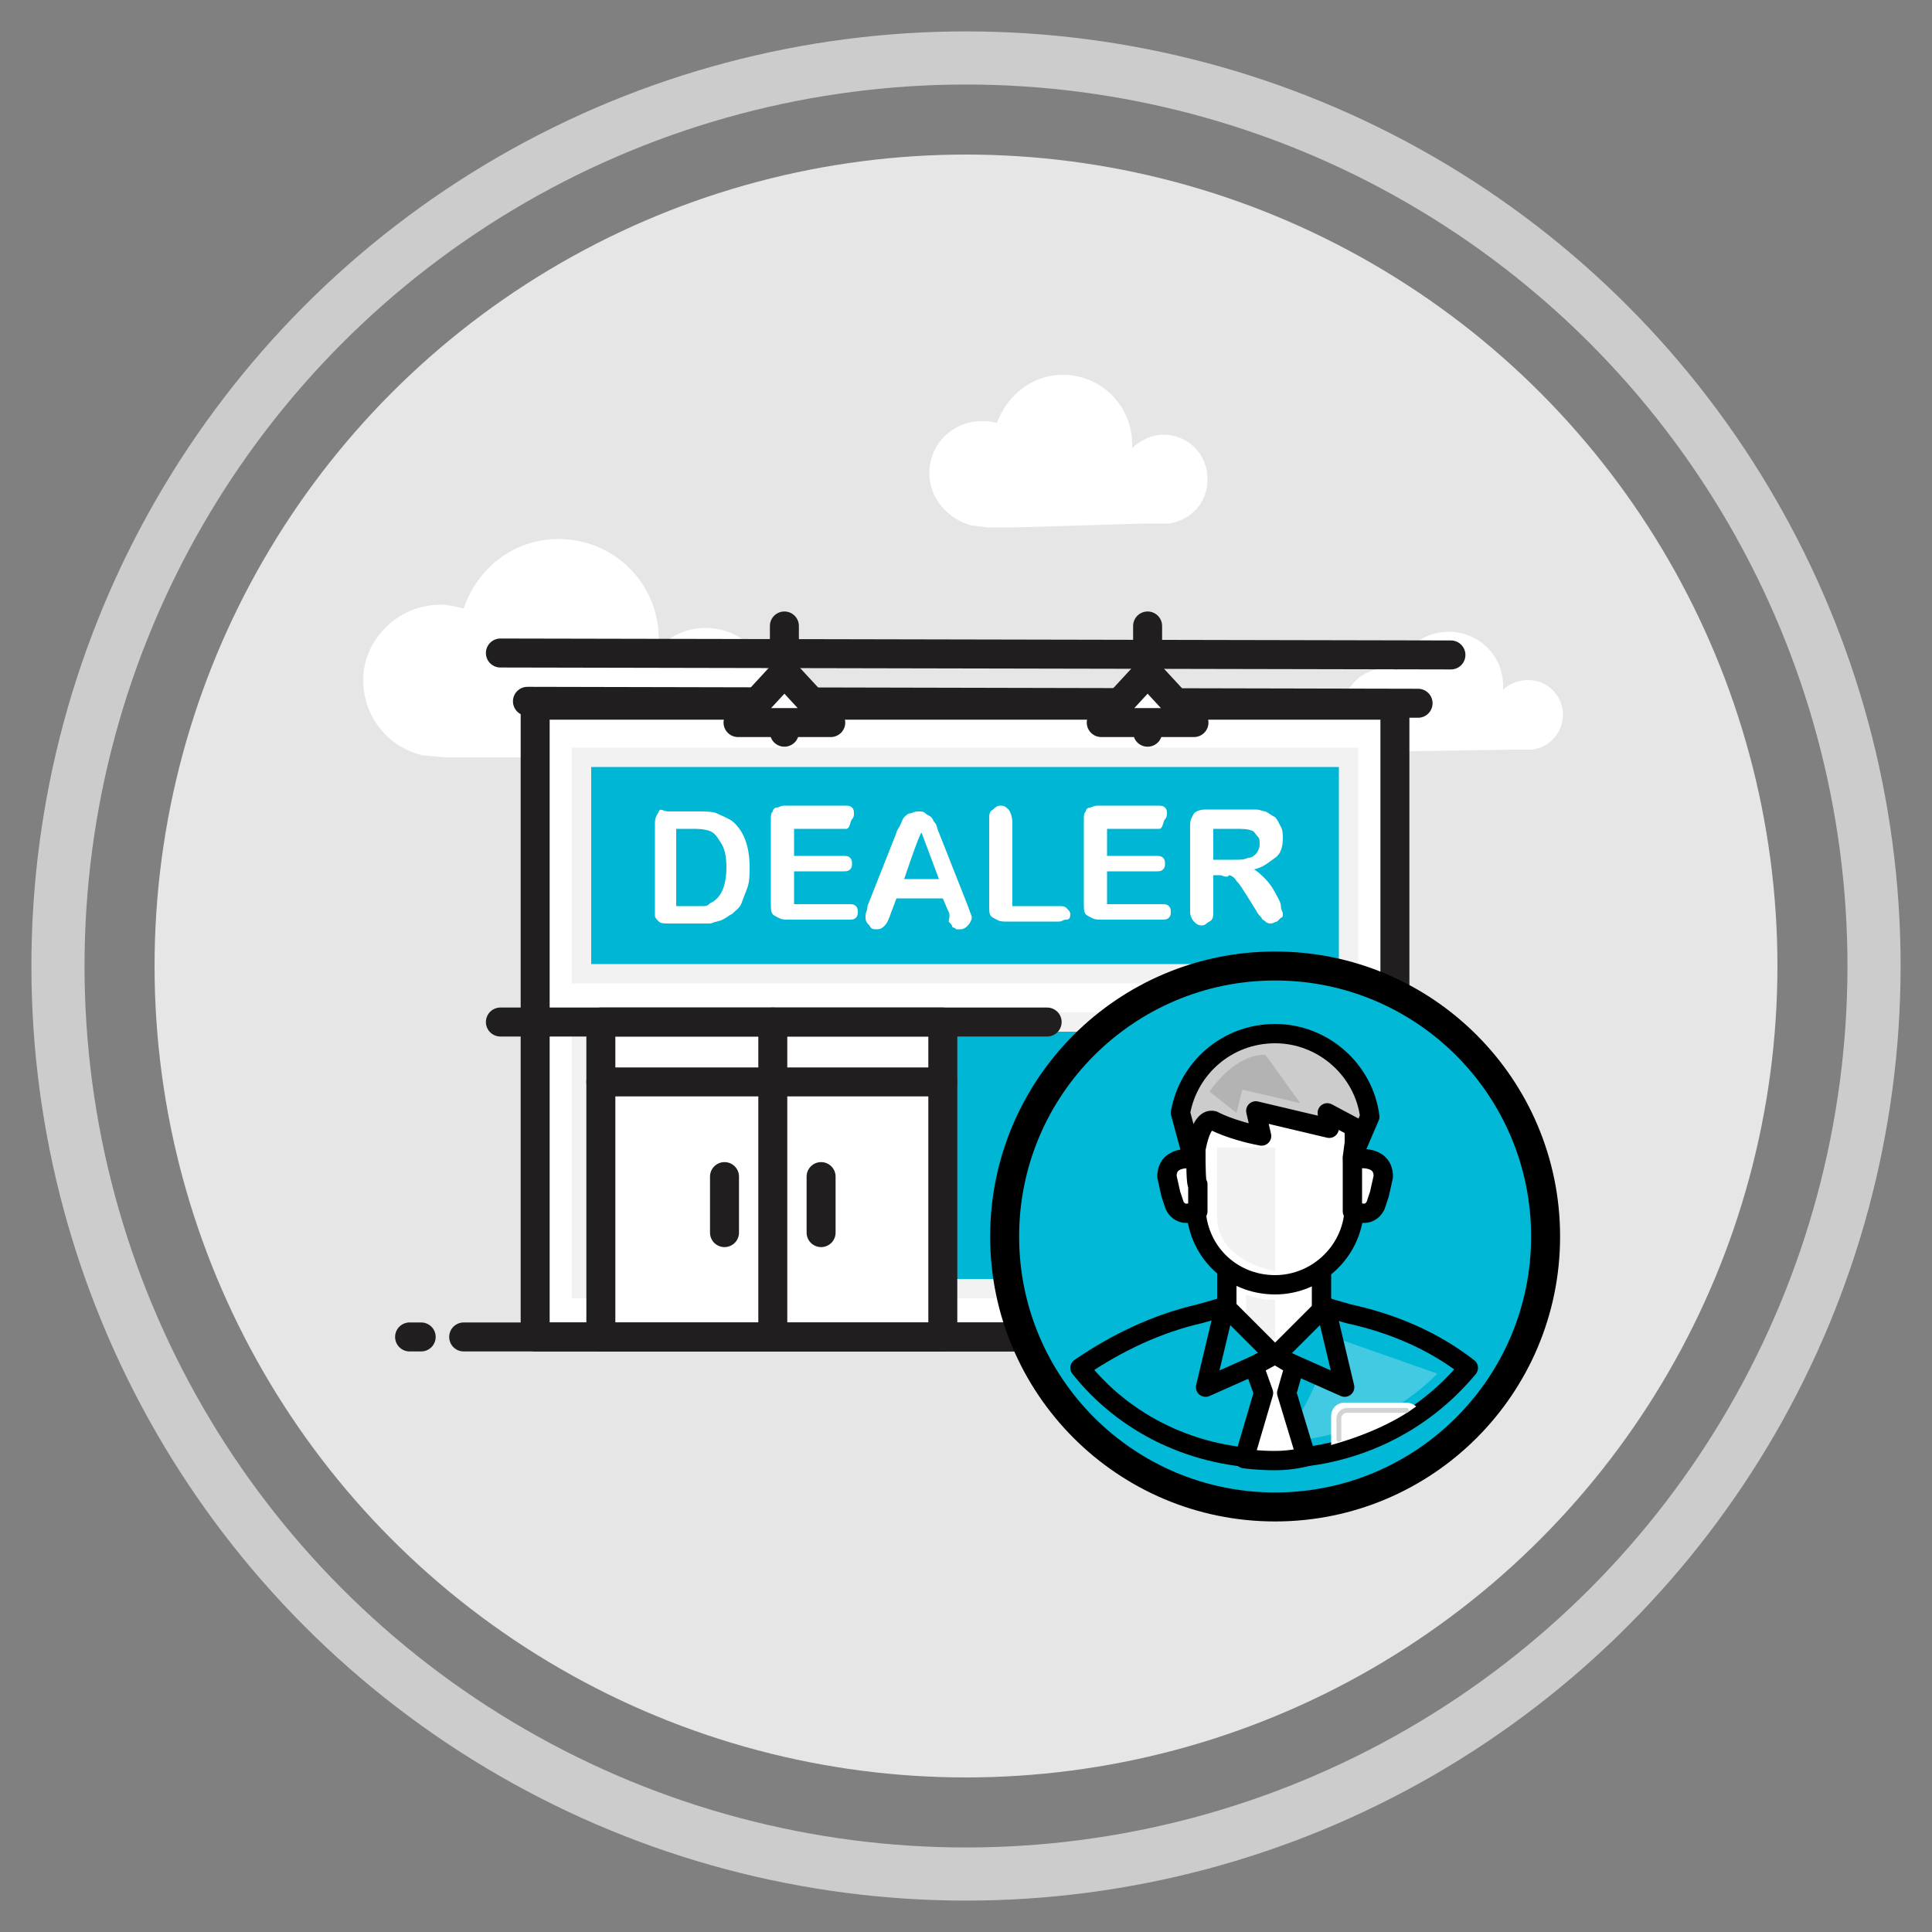
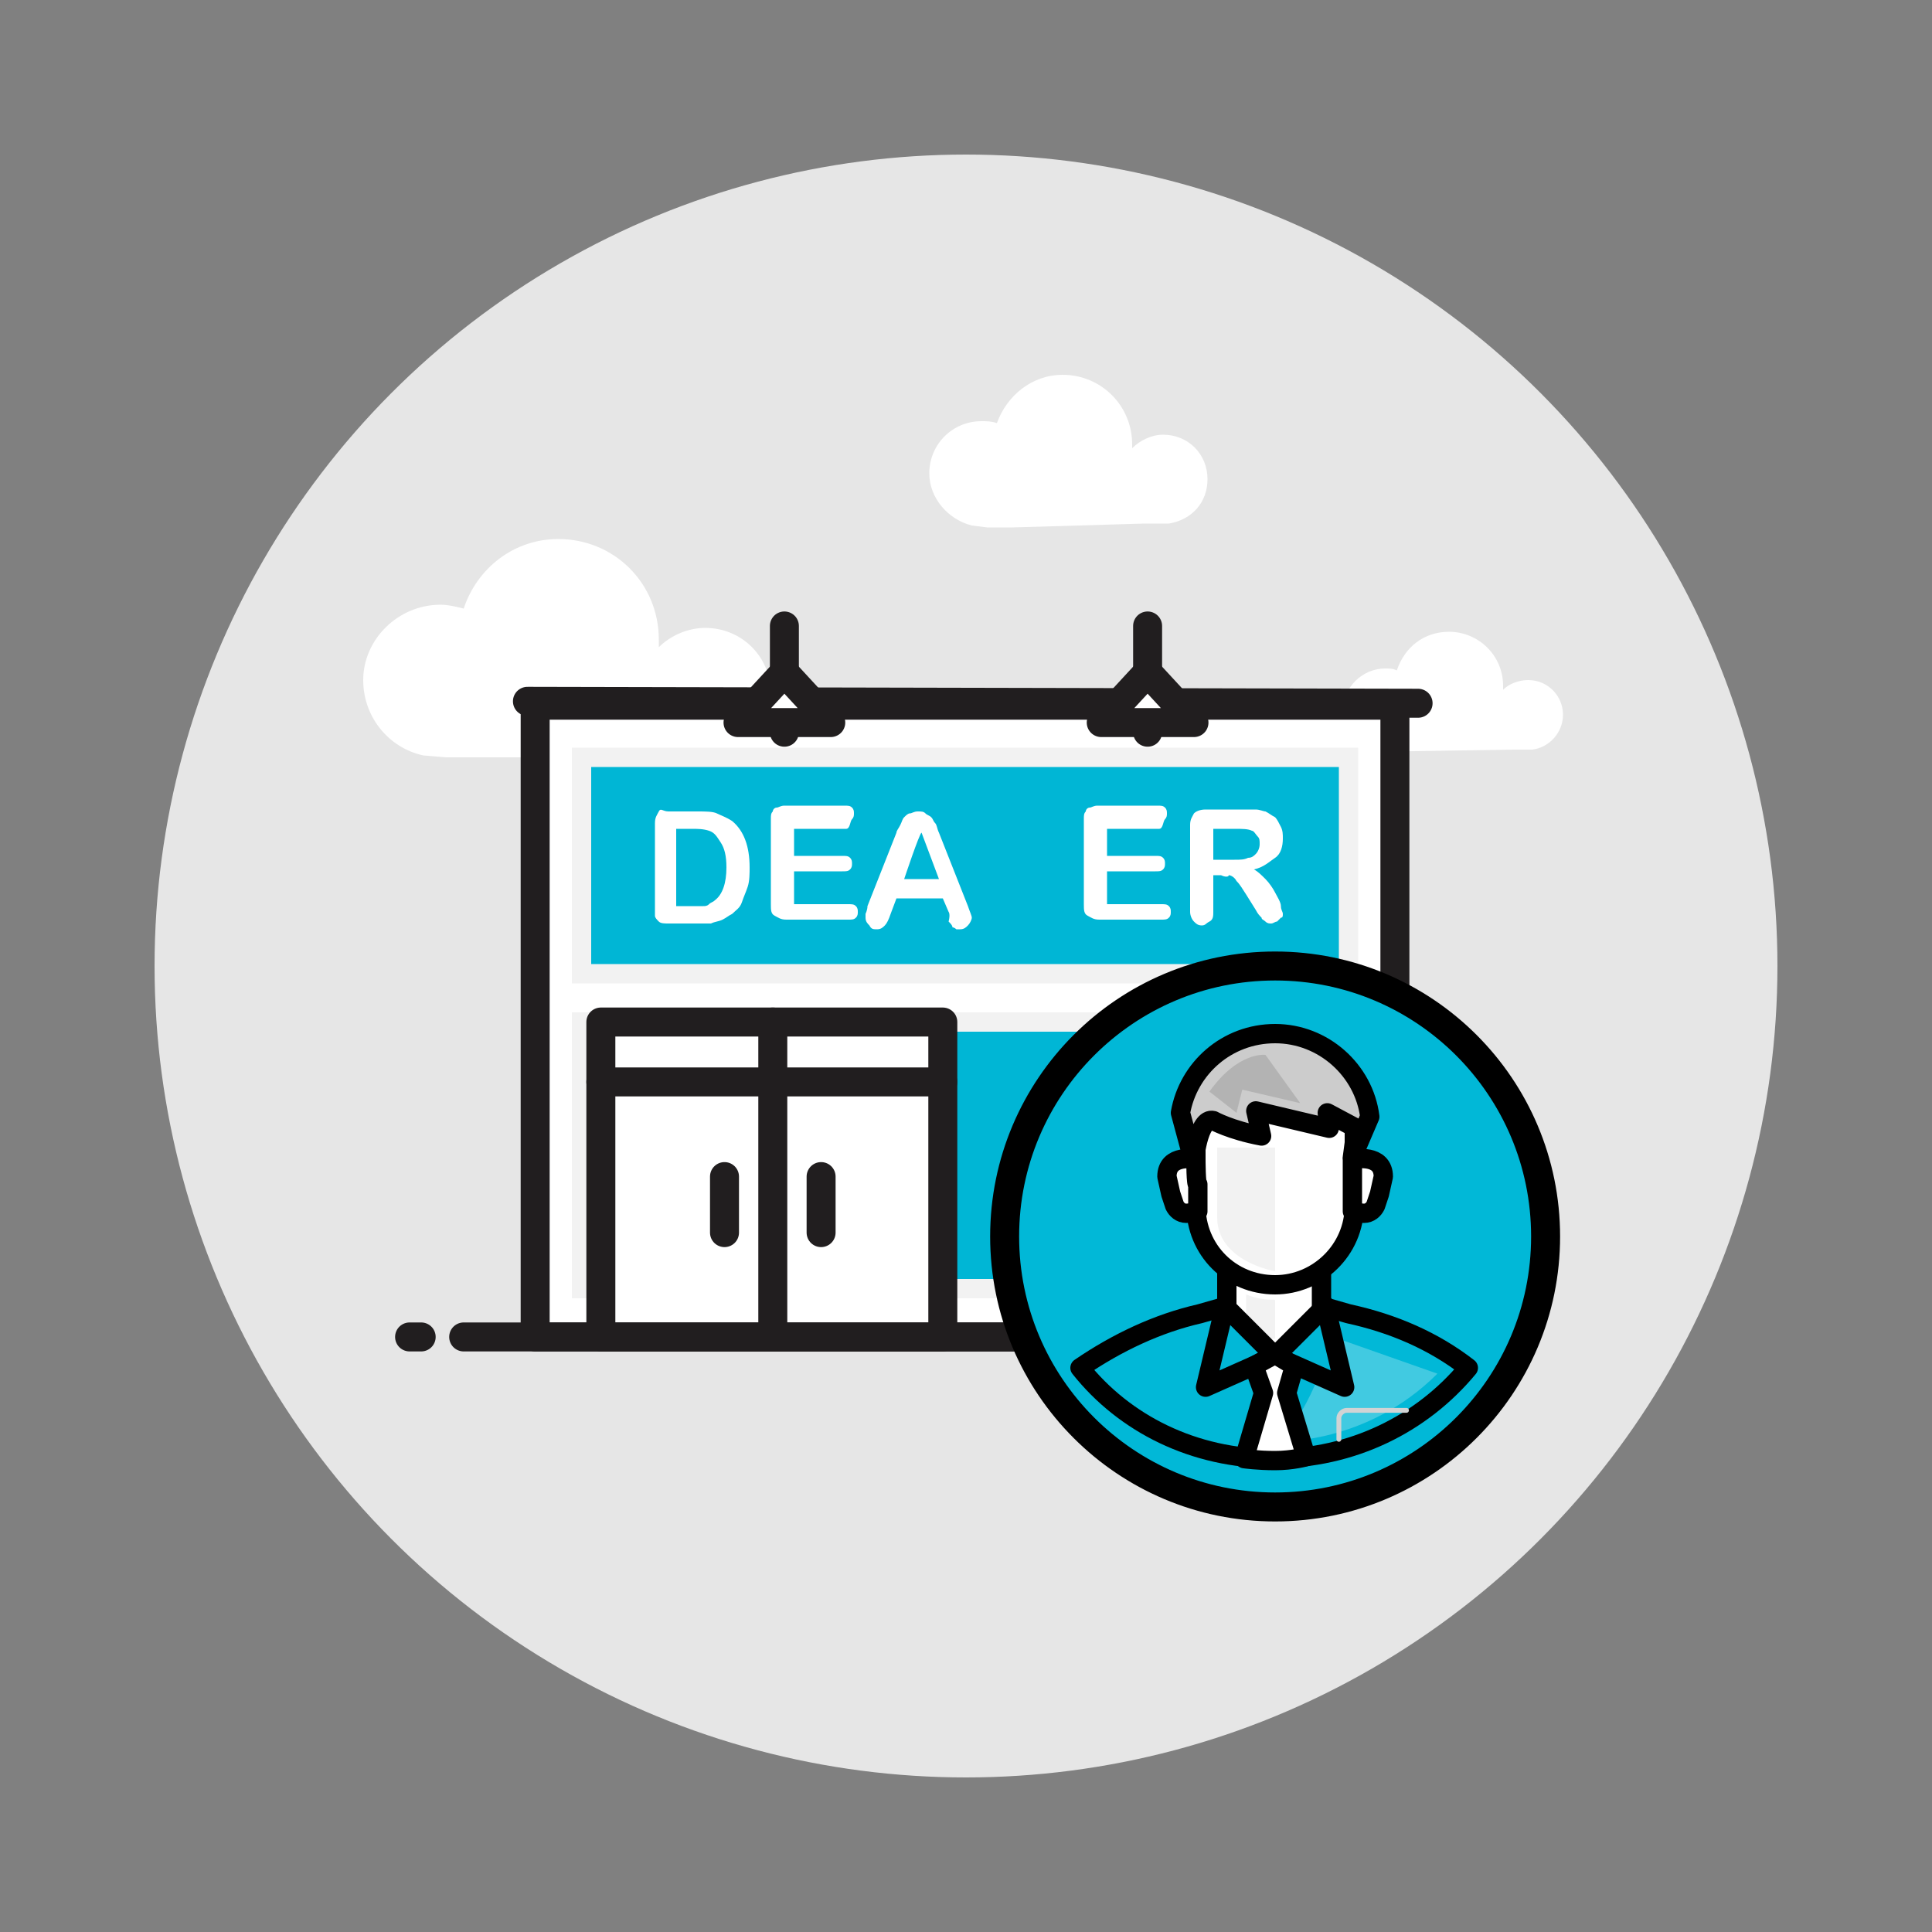
<svg xmlns="http://www.w3.org/2000/svg" version="1.1" id="Page_Screen-Reference" x="0px" y="0px" viewBox="0 0 100 100" style="enable-background:new 0 0 100 100;" xml:space="preserve">
  <rect x="0" y="0" width="100" height="100" fill="#808080" stroke="none" />
  <style type="text/css">
	.st0{fill:none;stroke:#CCCCCC;stroke-width:2.75;stroke-miterlimit:10;}
	.st1{fill:#E6E6E6;}
	.st2{fill:#FFFFFF;}
	.st3{fill:#FFFFFF;stroke:#211E1F;stroke-width:1.5;stroke-linecap:round;stroke-linejoin:round;}
	.st4{fill:#00B6D5;stroke:#F2F2F2;stroke-miterlimit:10;}
	.st5{fill:none;stroke:#211E1F;stroke-width:1.5;stroke-linecap:round;stroke-linejoin:round;}
	.st6{fill:#01B8D7;stroke:#000000;stroke-width:1.5;stroke-miterlimit:10;}
	.st7{fill:#01B8D7;stroke:#000000;stroke-linejoin:round;}
	.st8{opacity:0.25;fill:#FFFFFF;enable-background:new    ;}
	.st9{fill:#FFFFFF;stroke:#000000;stroke-linejoin:round;}
	.st10{fill:#CCCCCC;stroke:#000000;stroke-linejoin:round;}
	.st11{fill:#B3B3B3;}
	.st12{fill:#F2F2F2;}
	.st13{fill:#FFFFFF;stroke:#000000;stroke-linecap:round;stroke-linejoin:round;}
	.st14{fill:none;stroke:#D1D3D4;stroke-width:0.25;stroke-linecap:round;stroke-miterlimit:10;}
</style>
-   <circle class="st0" cx="50" cy="50" r="47" />
  <circle class="st1" cx="50" cy="50" r="42" />
  <path class="st2" d="M35.2,39.2l1.9,0c1.6-0.2,2.8-1.6,2.8-3.3c0-1.9-1.5-3.4-3.4-3.4c-0.9,0-1.8,0.4-2.4,1c0-0.1,0-0.2,0-0.4  c0-2.9-2.3-5.2-5.2-5.2c-2.3,0-4.2,1.5-4.9,3.6c-0.4-0.1-0.8-0.2-1.2-0.2c-2.2,0-4,1.8-4,3.9c0,1.9,1.3,3.5,3.1,3.9l1.2,0.1  L35.2,39.2L35.2,39.2z" />
  <path class="st2" d="M52.4,27.3h-1.3l-0.8-0.1c-1.2-0.3-2.2-1.4-2.2-2.7c0-1.5,1.2-2.7,2.7-2.7c0.3,0,0.5,0,0.8,0.1  c0.5-1.4,1.8-2.5,3.4-2.5c2,0,3.6,1.6,3.6,3.6c0,0.1,0,0.2,0,0.2c0.4-0.4,1-0.7,1.6-0.7c1.3,0,2.3,1,2.3,2.3c0,1.2-0.8,2.1-2,2.3  l-1.3,0L52.4,27.3L52.4,27.3z" />
  <path class="st2" d="M78.3,38.8l1,0c0.9-0.1,1.6-0.9,1.6-1.8c0-1-0.8-1.8-1.8-1.8c-0.5,0-1,0.2-1.3,0.5c0-0.1,0-0.1,0-0.2  c0-1.6-1.3-2.8-2.8-2.8c-1.3,0-2.3,0.8-2.7,2c-0.2-0.1-0.4-0.1-0.6-0.1c-1.2,0-2.2,1-2.2,2.2c0,1,0.7,1.9,1.7,2.1l0.7,0L78.3,38.8  L78.3,38.8z" />
  <rect x="27.7" y="36.5" class="st3" width="44.5" height="32.7" />
  <rect x="30.1" y="52.9" class="st4" width="39.7" height="13.8" />
  <rect x="30.1" y="39.2" class="st4" width="39.7" height="11.2" />
  <rect x="31.1" y="52.9" class="st3" width="17.7" height="16.3" />
-   <line class="st5" x1="54.2" y1="52.9" x2="25.9" y2="52.9" />
  <line class="st5" x1="40" y1="68.9" x2="40" y2="52.9" />
  <line class="st5" x1="37.5" y1="60.9" x2="37.5" y2="63.8" />
  <line class="st5" x1="42.5" y1="60.9" x2="42.5" y2="63.8" />
  <line class="st5" x1="24" y1="69.2" x2="75.2" y2="69.2" />
  <line class="st5" x1="21.8" y1="69.2" x2="21.2" y2="69.2" />
  <line class="st5" x1="31.1" y1="56" x2="48.8" y2="56" />
  <g>
    <path class="st2" d="M34.6,42h1.5c0.4,0,0.8,0,1,0.1s0.5,0.2,0.8,0.4c0.6,0.5,0.9,1.3,0.9,2.4c0,0.3,0,0.7-0.1,1s-0.2,0.5-0.3,0.8   s-0.3,0.4-0.5,0.6c-0.2,0.1-0.3,0.2-0.5,0.3c-0.2,0.1-0.4,0.1-0.6,0.2c-0.2,0-0.5,0-0.7,0h-1.5c-0.2,0-0.4,0-0.5-0.1   s-0.2-0.2-0.2-0.3s0-0.3,0-0.5v-4.3c0-0.3,0.1-0.4,0.2-0.6S34.3,42,34.6,42L34.6,42z M35,42.9v4h0.9c0.2,0,0.3,0,0.5,0   c0.1,0,0.2,0,0.3-0.1s0.2-0.1,0.3-0.2c0.4-0.3,0.6-0.9,0.6-1.7c0-0.6-0.1-1-0.3-1.3S37,43.1,36.7,43c-0.3-0.1-0.6-0.1-0.9-0.1   L35,42.9L35,42.9z" />
    <path class="st2" d="M43.8,42.9h-2.7v1.4h2.5c0.2,0,0.3,0,0.4,0.1c0.1,0.1,0.1,0.2,0.1,0.3s0,0.2-0.1,0.3c-0.1,0.1-0.2,0.1-0.4,0.1   h-2.5v1.7h2.8c0.2,0,0.3,0,0.4,0.1c0.1,0.1,0.1,0.2,0.1,0.3s0,0.2-0.1,0.3s-0.2,0.1-0.4,0.1h-3.2c-0.3,0-0.4-0.1-0.6-0.2   s-0.2-0.3-0.2-0.6v-4.4c0-0.2,0-0.3,0.1-0.4c0-0.1,0.1-0.2,0.2-0.2c0.1,0,0.2-0.1,0.4-0.1h3.1c0.2,0,0.3,0,0.4,0.1s0.1,0.2,0.1,0.3   s0,0.2-0.1,0.3S44,42.9,43.8,42.9L43.8,42.9z" />
    <path class="st2" d="M49.1,47.2l-0.3-0.7h-2.4l-0.3,0.8c-0.1,0.3-0.2,0.5-0.3,0.6s-0.2,0.2-0.4,0.2c-0.2,0-0.3,0-0.4-0.2   c-0.1-0.1-0.2-0.2-0.2-0.4c0-0.1,0-0.2,0-0.2s0.1-0.2,0.1-0.4l1.5-3.8c0-0.1,0.1-0.2,0.2-0.4c0.1-0.2,0.1-0.3,0.2-0.4   c0.1-0.1,0.2-0.2,0.3-0.2s0.2-0.1,0.4-0.1s0.3,0,0.4,0.1s0.2,0.1,0.3,0.2c0.1,0.1,0.1,0.2,0.2,0.3s0.1,0.3,0.2,0.5l1.5,3.8   c0.1,0.3,0.2,0.5,0.2,0.6s-0.1,0.3-0.2,0.4s-0.2,0.2-0.4,0.2c-0.1,0-0.2,0-0.2,0s-0.1-0.1-0.2-0.1c0-0.1-0.1-0.2-0.2-0.3   C49.2,47.3,49.1,47.2,49.1,47.2L49.1,47.2z M46.8,45.5h1.8l-0.9-2.4C47.6,43.1,46.8,45.5,46.8,45.5z" />
-     <path class="st2" d="M52.4,42.6v4.3h2.4c0.2,0,0.3,0,0.4,0.1s0.2,0.2,0.2,0.3s0,0.3-0.2,0.3s-0.2,0.1-0.4,0.1H52   c-0.3,0-0.4-0.1-0.6-0.2s-0.2-0.3-0.2-0.6v-4.5c0-0.2,0-0.4,0.2-0.5c0.1-0.1,0.2-0.2,0.4-0.2s0.3,0.1,0.4,0.2S52.4,42.3,52.4,42.6   L52.4,42.6z" />
    <path class="st2" d="M60,42.9h-2.7v1.4h2.5c0.2,0,0.3,0,0.4,0.1c0.1,0.1,0.1,0.2,0.1,0.3s0,0.2-0.1,0.3c-0.1,0.1-0.2,0.1-0.4,0.1   h-2.5v1.7h2.8c0.2,0,0.3,0,0.4,0.1c0.1,0.1,0.1,0.2,0.1,0.3s0,0.2-0.1,0.3s-0.2,0.1-0.4,0.1h-3.2c-0.3,0-0.4-0.1-0.6-0.2   s-0.2-0.3-0.2-0.6v-4.4c0-0.2,0-0.3,0.1-0.4c0-0.1,0.1-0.2,0.2-0.2c0.1,0,0.2-0.1,0.4-0.1h3.1c0.2,0,0.3,0,0.4,0.1s0.1,0.2,0.1,0.3   s0,0.2-0.1,0.3S60.2,42.9,60,42.9L60,42.9z" />
    <path class="st2" d="M63.2,45.3h-0.4v1.9c0,0.2,0,0.4-0.2,0.5s-0.2,0.2-0.4,0.2c-0.2,0-0.3-0.1-0.4-0.2c-0.1-0.1-0.2-0.3-0.2-0.5   v-4.5c0-0.3,0.1-0.4,0.2-0.6c0.1-0.1,0.3-0.2,0.6-0.2h1.9c0.3,0,0.5,0,0.7,0c0.2,0,0.4,0.1,0.5,0.1c0.2,0.1,0.3,0.2,0.5,0.3   c0.1,0.1,0.2,0.3,0.3,0.5s0.1,0.4,0.1,0.6c0,0.4-0.1,0.8-0.4,1s-0.6,0.5-1.1,0.6c0.2,0.1,0.4,0.3,0.6,0.5c0.2,0.2,0.4,0.5,0.5,0.7   s0.3,0.5,0.3,0.7s0.1,0.3,0.1,0.4s0,0.2-0.1,0.2c-0.1,0.1-0.1,0.1-0.2,0.2c-0.1,0-0.2,0.1-0.3,0.1c-0.1,0-0.2,0-0.3-0.1   s-0.2-0.1-0.2-0.2c-0.1-0.1-0.2-0.2-0.3-0.4l-0.5-0.8c-0.2-0.3-0.3-0.5-0.5-0.7c-0.1-0.2-0.3-0.3-0.4-0.3   C63.6,45.4,63.4,45.4,63.2,45.3L63.2,45.3z M63.9,42.9h-1.1v1.6h1.1c0.3,0,0.5,0,0.7-0.1c0.2,0,0.3-0.1,0.4-0.2   c0.1-0.1,0.2-0.3,0.2-0.5c0-0.2,0-0.3-0.1-0.4S64.9,43,64.8,43C64.6,42.9,64.3,42.9,63.9,42.9z" />
  </g>
-   <line class="st5" x1="25.9" y1="33.8" x2="75.1" y2="33.9" />
  <line class="st5" x1="27.3" y1="36.3" x2="73.4" y2="36.4" />
  <g>
    <g>
      <g>
        <line class="st5" x1="40.6" y1="32.4" x2="40.6" y2="34.5" />
        <line class="st5" x1="40.6" y1="37.5" x2="40.6" y2="37.9" />
      </g>
      <polygon class="st3" points="40.6,34.8 38.2,37.4 43,37.4   " />
    </g>
    <g>
      <g>
        <line class="st5" x1="59.4" y1="32.4" x2="59.4" y2="34.5" />
        <line class="st5" x1="59.4" y1="37.5" x2="59.4" y2="37.9" />
      </g>
      <polygon class="st3" points="59.4,34.8 57,37.4 61.8,37.4   " />
    </g>
  </g>
  <g>
    <circle class="st6" cx="66" cy="64" r="14" />
    <path class="st7" d="M76,70.8c-2.4,2.9-6,4.7-10.1,4.7s-7.7-1.8-10-4.7l0,0c1.9-1.3,4-2.3,6.2-2.8l2.1-0.6h3.5l2.1,0.6   C72.1,68.5,74.2,69.4,76,70.8L76,70.8L76,70.8z" />
    <path class="st8" d="M66.2,74v0.6c0,0,4.5,0.2,8.2-3.5L69,69.2C69,69.2,67.4,74.3,66.2,74z" />
    <path class="st9" d="M68.5,68.9c0,0-0.3,1.3-2.5,1.3s-2.5-1.3-2.5-1.3v-3.8h4.9V68.9z" />
    <path class="st9" d="M61.9,57.4v5c0,2.3,1.8,4.1,4.1,4.1c2.2,0,4.1-1.8,4.1-4.1v-5L61.9,57.4L61.9,57.4z" />
    <path class="st10" d="M70.9,57.8c-0.3-2.4-2.4-4.3-4.9-4.3s-4.5,1.8-4.9,4.1l0.7,2.6c0,0,0.2-2.4,1-2.2c0,0,0.9,0.5,2.5,0.8   l-0.3-1.3l3.8,0.9l-0.1-0.8l1.5,0.8l-0.2,1.5L70.9,57.8L70.9,57.8z" />
    <path class="st11" d="M65.5,54.6c0,0-1.4-0.2-2.9,1.9l1.4,1.1l0.3-1.2l3,0.7L65.5,54.6L65.5,54.6z" />
    <path class="st12" d="M66,59.4v6.4c0,0-3-0.5-3-2.8v-3.6L66,59.4L66,59.4z" />
    <path class="st12" d="M64.5,67v1.7c0,0,0,0.6,1.5,0.6v-2C66,67.2,65.5,67.4,64.5,67z" />
    <path class="st9" d="M61.9,60c0,0-1.5-0.3-1.5,0.9l0.2,0.9c0,0,0.2,0.6,0.2,0.6c0.1,0.2,0.3,0.4,0.6,0.4c0.2,0,0.6-0.1,0.6-0.1   l0-1.4C61.9,61.4,61.9,60,61.9,60z" />
    <path class="st9" d="M70.1,60c0,0,1.5-0.3,1.5,0.9l-0.2,0.9c0,0-0.2,0.6-0.2,0.6c-0.1,0.2-0.3,0.4-0.6,0.4c-0.2,0-0.6-0.1-0.6-0.1   l0-1.4V60z" />
    <polygon class="st7" points="66,70.2 62.4,71.8 63.4,67.6  " />
    <polygon class="st7" points="66,70.2 69.6,71.8 68.6,67.6  " />
    <path class="st13" d="M64.9,70.7l0.5,1.4l-1,3.4c0,0,0.7,0.1,1.6,0.1s1.6-0.2,1.6-0.2l-1-3.3l0.4-1.4L66,70.1L64.9,70.7L64.9,70.7z   " />
-     <path class="st2" d="M73.3,72.8c-0.1-0.1-0.3-0.2-0.5-0.2h-3.2c-0.4,0-0.7,0.3-0.7,0.7v1.5C68.8,74.8,71.4,74.2,73.3,72.8   L73.3,72.8z" />
    <path class="st14" d="M69.3,74.5v-1.1c0-0.2,0.2-0.4,0.4-0.4h3.1" />
  </g>
</svg>